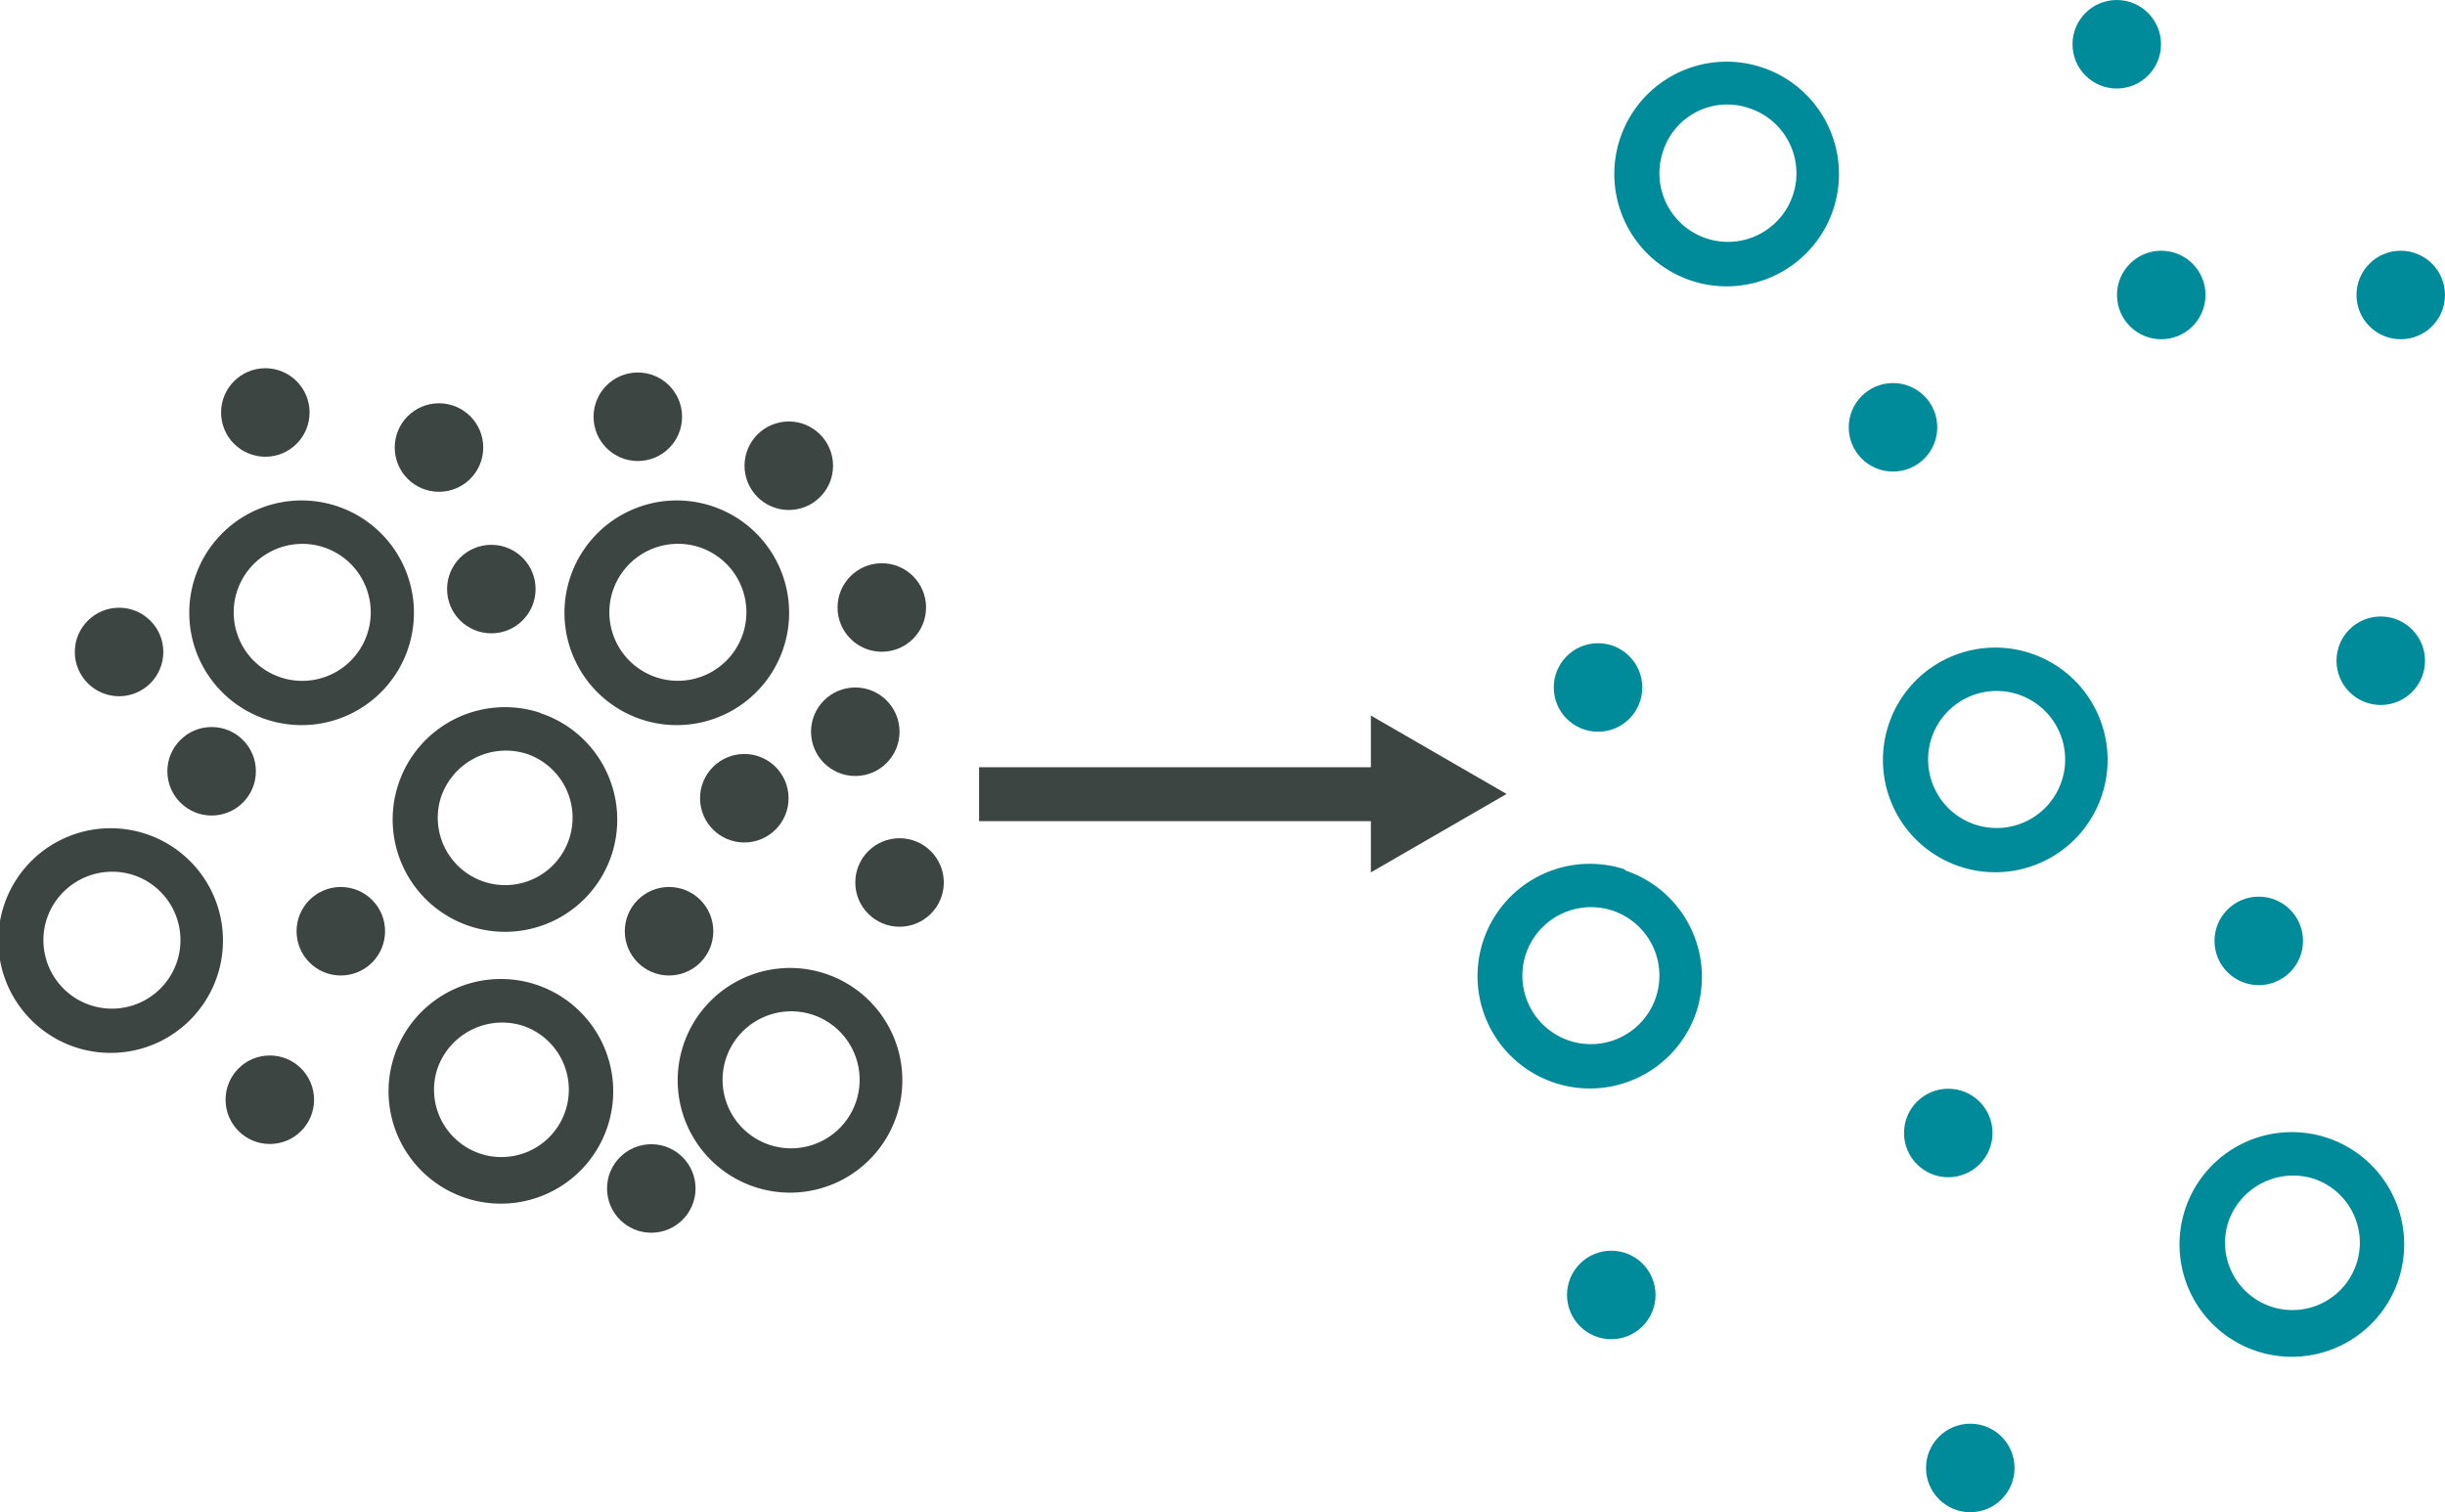
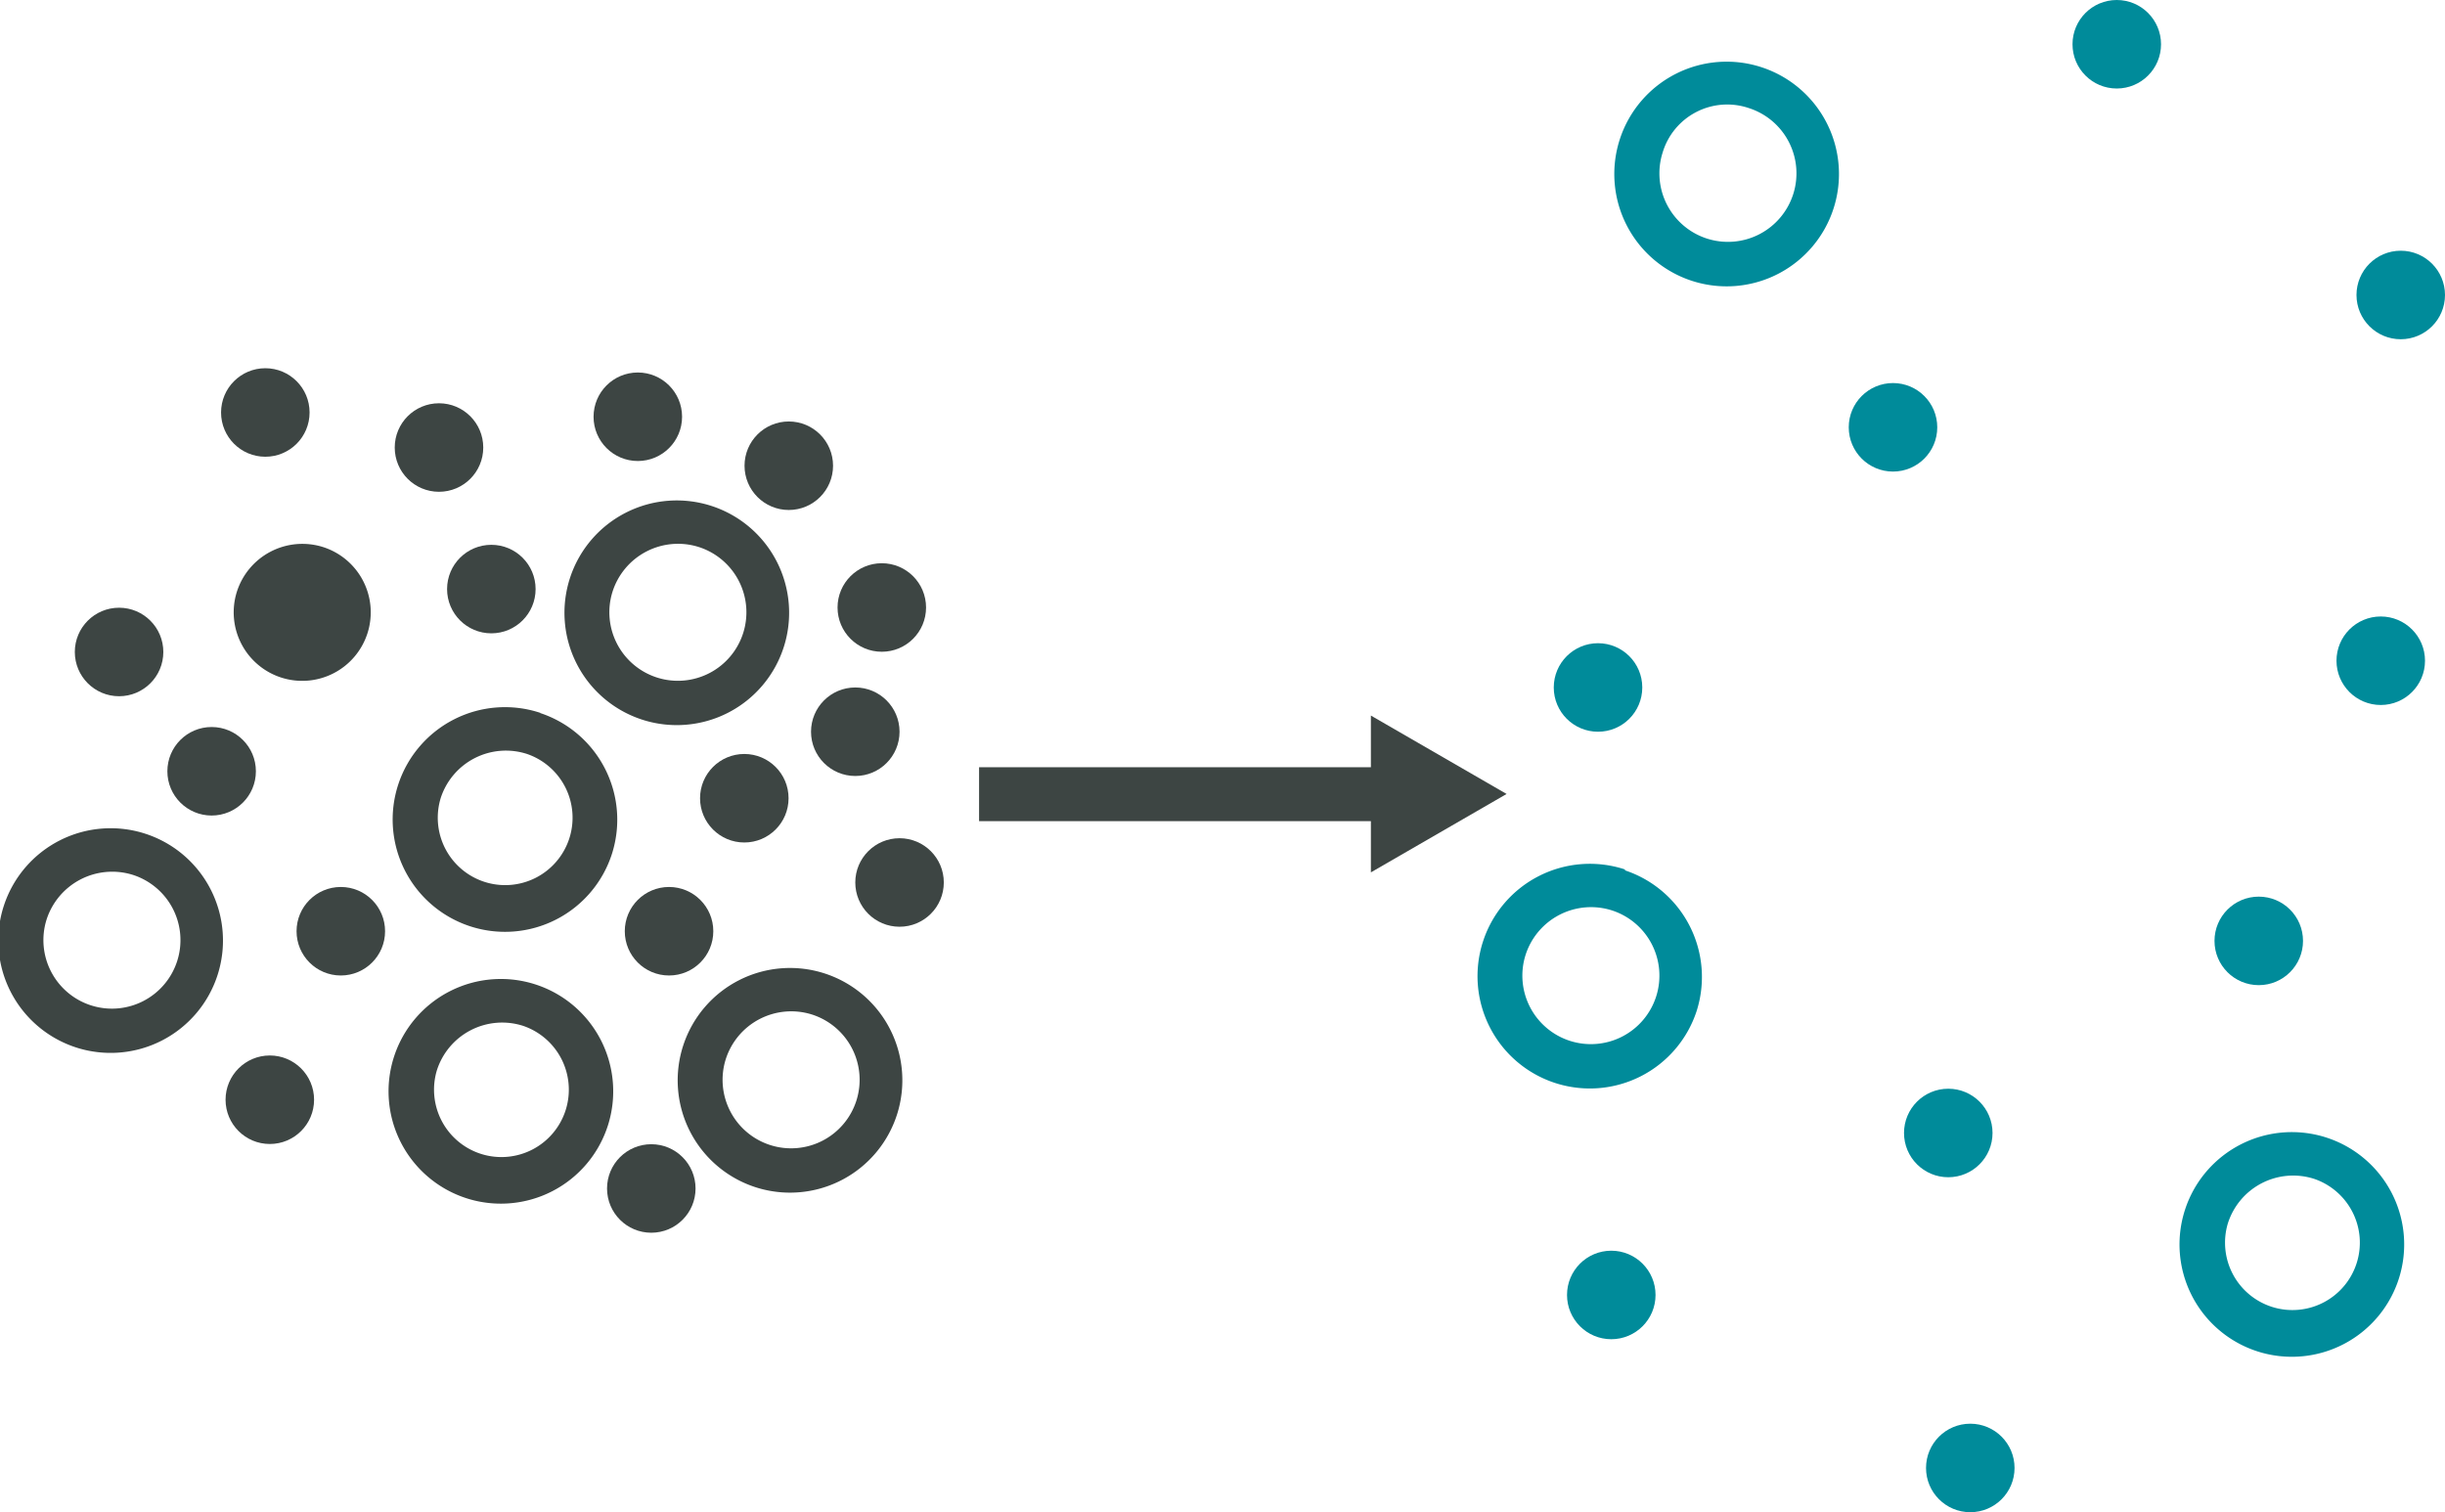
<svg xmlns="http://www.w3.org/2000/svg" viewBox="0 0 108.83 67.31">
  <g id="Layer_2" data-name="Layer 2">
    <g id="Layer_1-2" data-name="Layer 1">
      <path d="M23.46,33.56a3,3,0,1,1-3.84,1.95,3.05,3.05,0,0,1,3.84-1.95m.59-1.83A5,5,0,1,0,27.24,38a5,5,0,0,0-3.19-6.26Z" style="fill:#3d4543" />
      <path d="M23.28,45.66a3,3,0,1,1-3.84,2,3.05,3.05,0,0,1,3.84-2m.59-1.83a5,5,0,1,0,3.19,6.26,5,5,0,0,0-3.19-6.26Z" style="fill:#3d4543" />
-       <path d="M14.38,24.35a3.05,3.05,0,1,1-3.84,2,3.06,3.06,0,0,1,3.84-2M15,22.53a5,5,0,1,0,3.19,6.26A5,5,0,0,0,15,22.53Z" style="fill:#3d4543" />
+       <path d="M14.38,24.35a3.05,3.05,0,1,1-3.84,2,3.06,3.06,0,0,1,3.84-2M15,22.53A5,5,0,0,0,15,22.53Z" style="fill:#3d4543" />
      <path d="M5.91,38.94a3.05,3.05,0,1,1-3.84,2,3.07,3.07,0,0,1,3.84-2m.59-1.82a5,5,0,1,0,3.19,6.26A5,5,0,0,0,6.5,37.12Z" style="fill:#3d4543" />
      <path d="M31.11,24.35a3.05,3.05,0,1,1-3.85,2,3.06,3.06,0,0,1,3.85-2m.59-1.82a5,5,0,1,0,3.19,6.26,5,5,0,0,0-3.19-6.26Z" style="fill:#3d4543" />
      <circle cx="9.42" cy="34.33" r="1.97" style="fill:#3d4543" />
      <circle cx="28.99" cy="52.9" r="1.97" style="fill:#3d4543" />
      <circle cx="38.07" cy="32.57" r="1.97" style="fill:#3d4543" />
      <circle cx="40.04" cy="39.28" r="1.97" style="fill:#3d4543" />
      <circle cx="28.39" cy="18.55" r="1.97" style="fill:#3d4543" />
      <circle cx="39.25" cy="27.04" r="1.97" style="fill:#3d4543" />
      <circle cx="35.11" cy="20.73" r="1.97" style="fill:#3d4543" />
      <circle cx="21.87" cy="26.22" r="1.97" style="fill:#3d4543" />
      <circle cx="33.13" cy="35.53" r="1.97" style="fill:#3d4543" />
      <circle cx="12.01" cy="48.95" r="1.97" style="fill:#3d4543" />
      <circle cx="19.54" cy="19.92" r="1.97" style="fill:#3d4543" />
      <circle cx="29.78" cy="41.45" r="1.97" style="fill:#3d4543" />
      <circle cx="15.17" cy="41.45" r="1.97" style="fill:#3d4543" />
      <circle cx="5.3" cy="29.02" r="1.97" style="fill:#3d4543" />
      <circle cx="11.81" cy="18.36" r="1.97" style="fill:#3d4543" />
      <path d="M36.15,45.16a3.05,3.05,0,1,1-3.85,2,3.06,3.06,0,0,1,3.85-2m.59-1.82a5,5,0,1,0,3.19,6.26,5,5,0,0,0-3.19-6.26Z" style="fill:#3d4543" />
-       <path d="M89.8,30.9a3.05,3.05,0,1,1-3.84,2,3.05,3.05,0,0,1,3.84-2m.59-1.82a5,5,0,1,0,3.19,6.25,5,5,0,0,0-3.19-6.25Z" style="fill:#008b9a" />
      <path d="M77.84,4.81a3.05,3.05,0,1,1-3.84,2,3,3,0,0,1,3.84-2M78.43,3a5,5,0,1,0,3.19,6.26A5,5,0,0,0,78.43,3Z" style="fill:#008b9a" />
      <path d="M71.74,40.52a3.05,3.05,0,1,1-3.84,2,3.06,3.06,0,0,1,3.84-2m.59-1.82A5,5,0,1,0,75.52,45a5,5,0,0,0-3.19-6.26Z" style="fill:#008b9a" />
      <circle cx="106.86" cy="13.13" r="1.97" style="fill:#008b9a" />
      <circle cx="94.22" cy="1.97" r="1.97" style="fill:#008b9a" />
-       <circle cx="96.2" cy="13.13" r="1.97" style="fill:#008b9a" />
      <circle cx="87.7" cy="65.34" r="1.97" style="fill:#008b9a" />
      <circle cx="71.72" cy="57.64" r="1.97" style="fill:#008b9a" />
      <circle cx="105.97" cy="29.41" r="1.97" style="fill:#008b9a" />
      <circle cx="100.54" cy="41.88" r="1.97" style="fill:#008b9a" />
      <circle cx="86.72" cy="50.43" r="1.97" style="fill:#008b9a" />
      <circle cx="71.13" cy="30.6" r="1.97" style="fill:#008b9a" />
      <circle cx="84.26" cy="19.02" r="1.97" style="fill:#008b9a" />
      <path d="M103,52.47a3,3,0,1,1-3.84,2,3.05,3.05,0,0,1,3.84-2m.6-1.82a5,5,0,1,0,3.18,6.25,5,5,0,0,0-3.18-6.25Z" style="fill:#008b9a" />
      <rect x="43.58" y="34.15" width="19.16" height="2.4" style="fill:#3d4543" />
      <polygon points="67.06 35.34 61.02 31.85 61.02 38.83 67.06 35.34" style="fill:#3d4543" />
    </g>
  </g>
</svg>